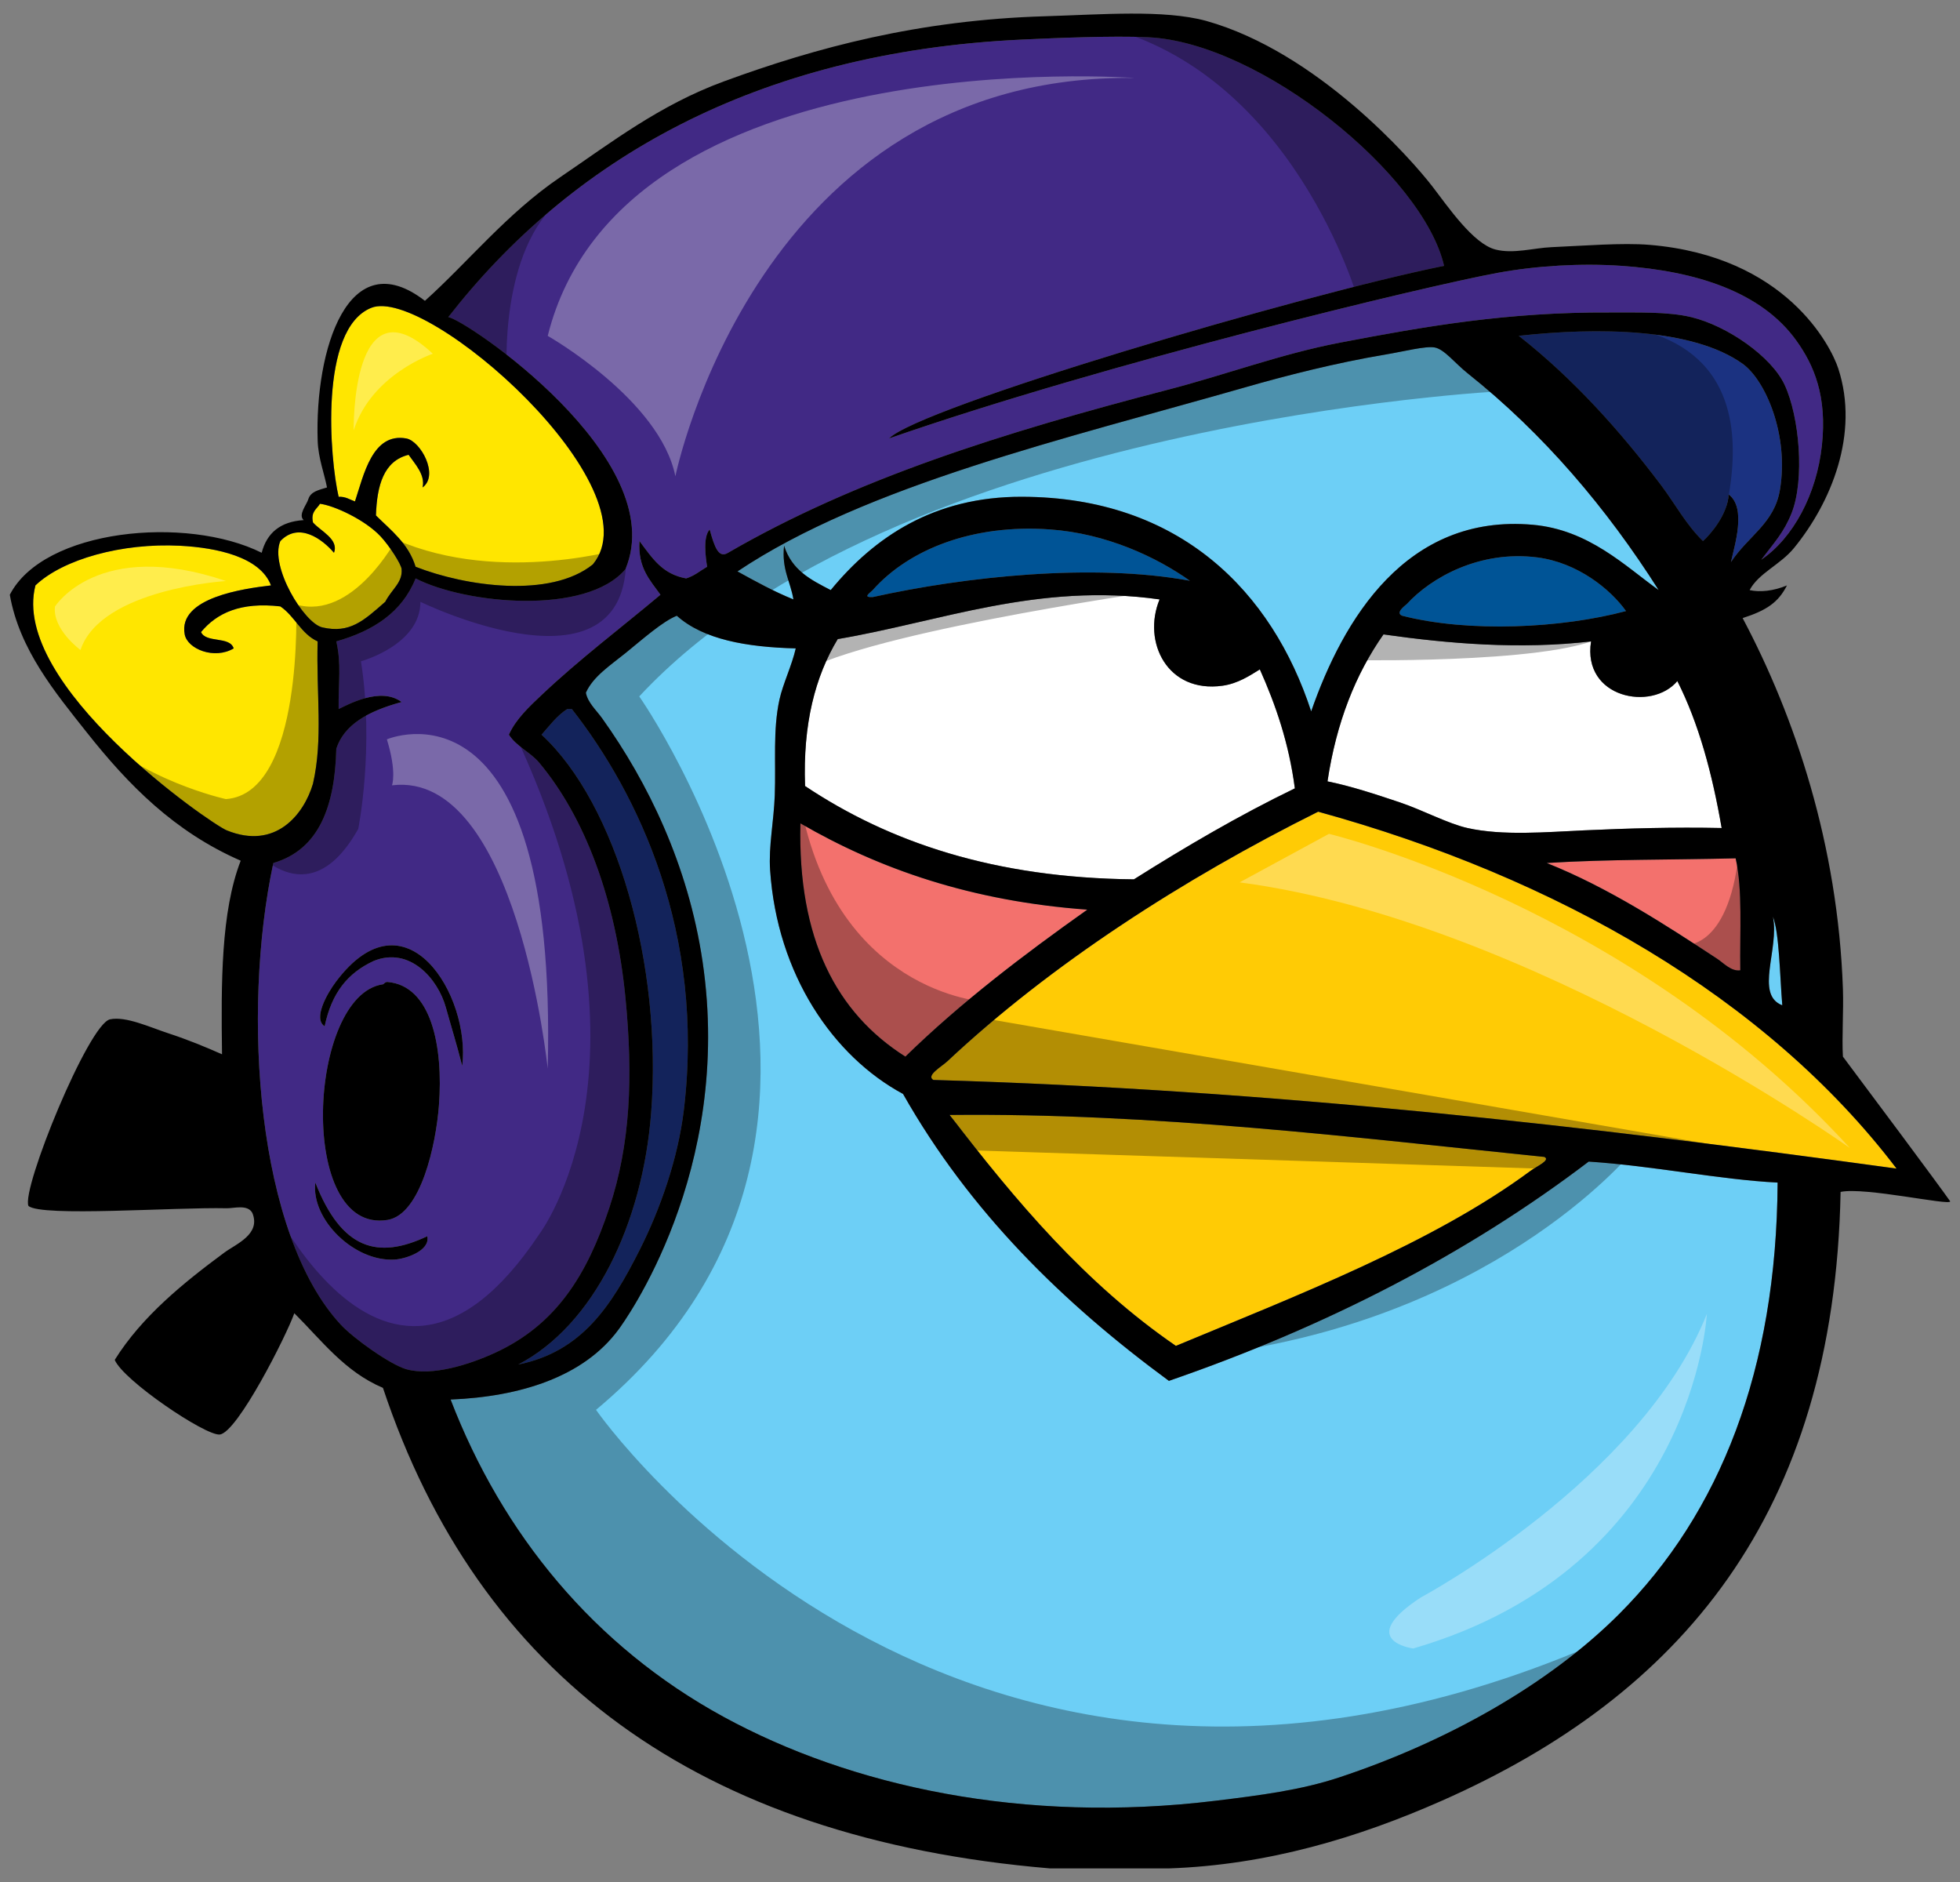
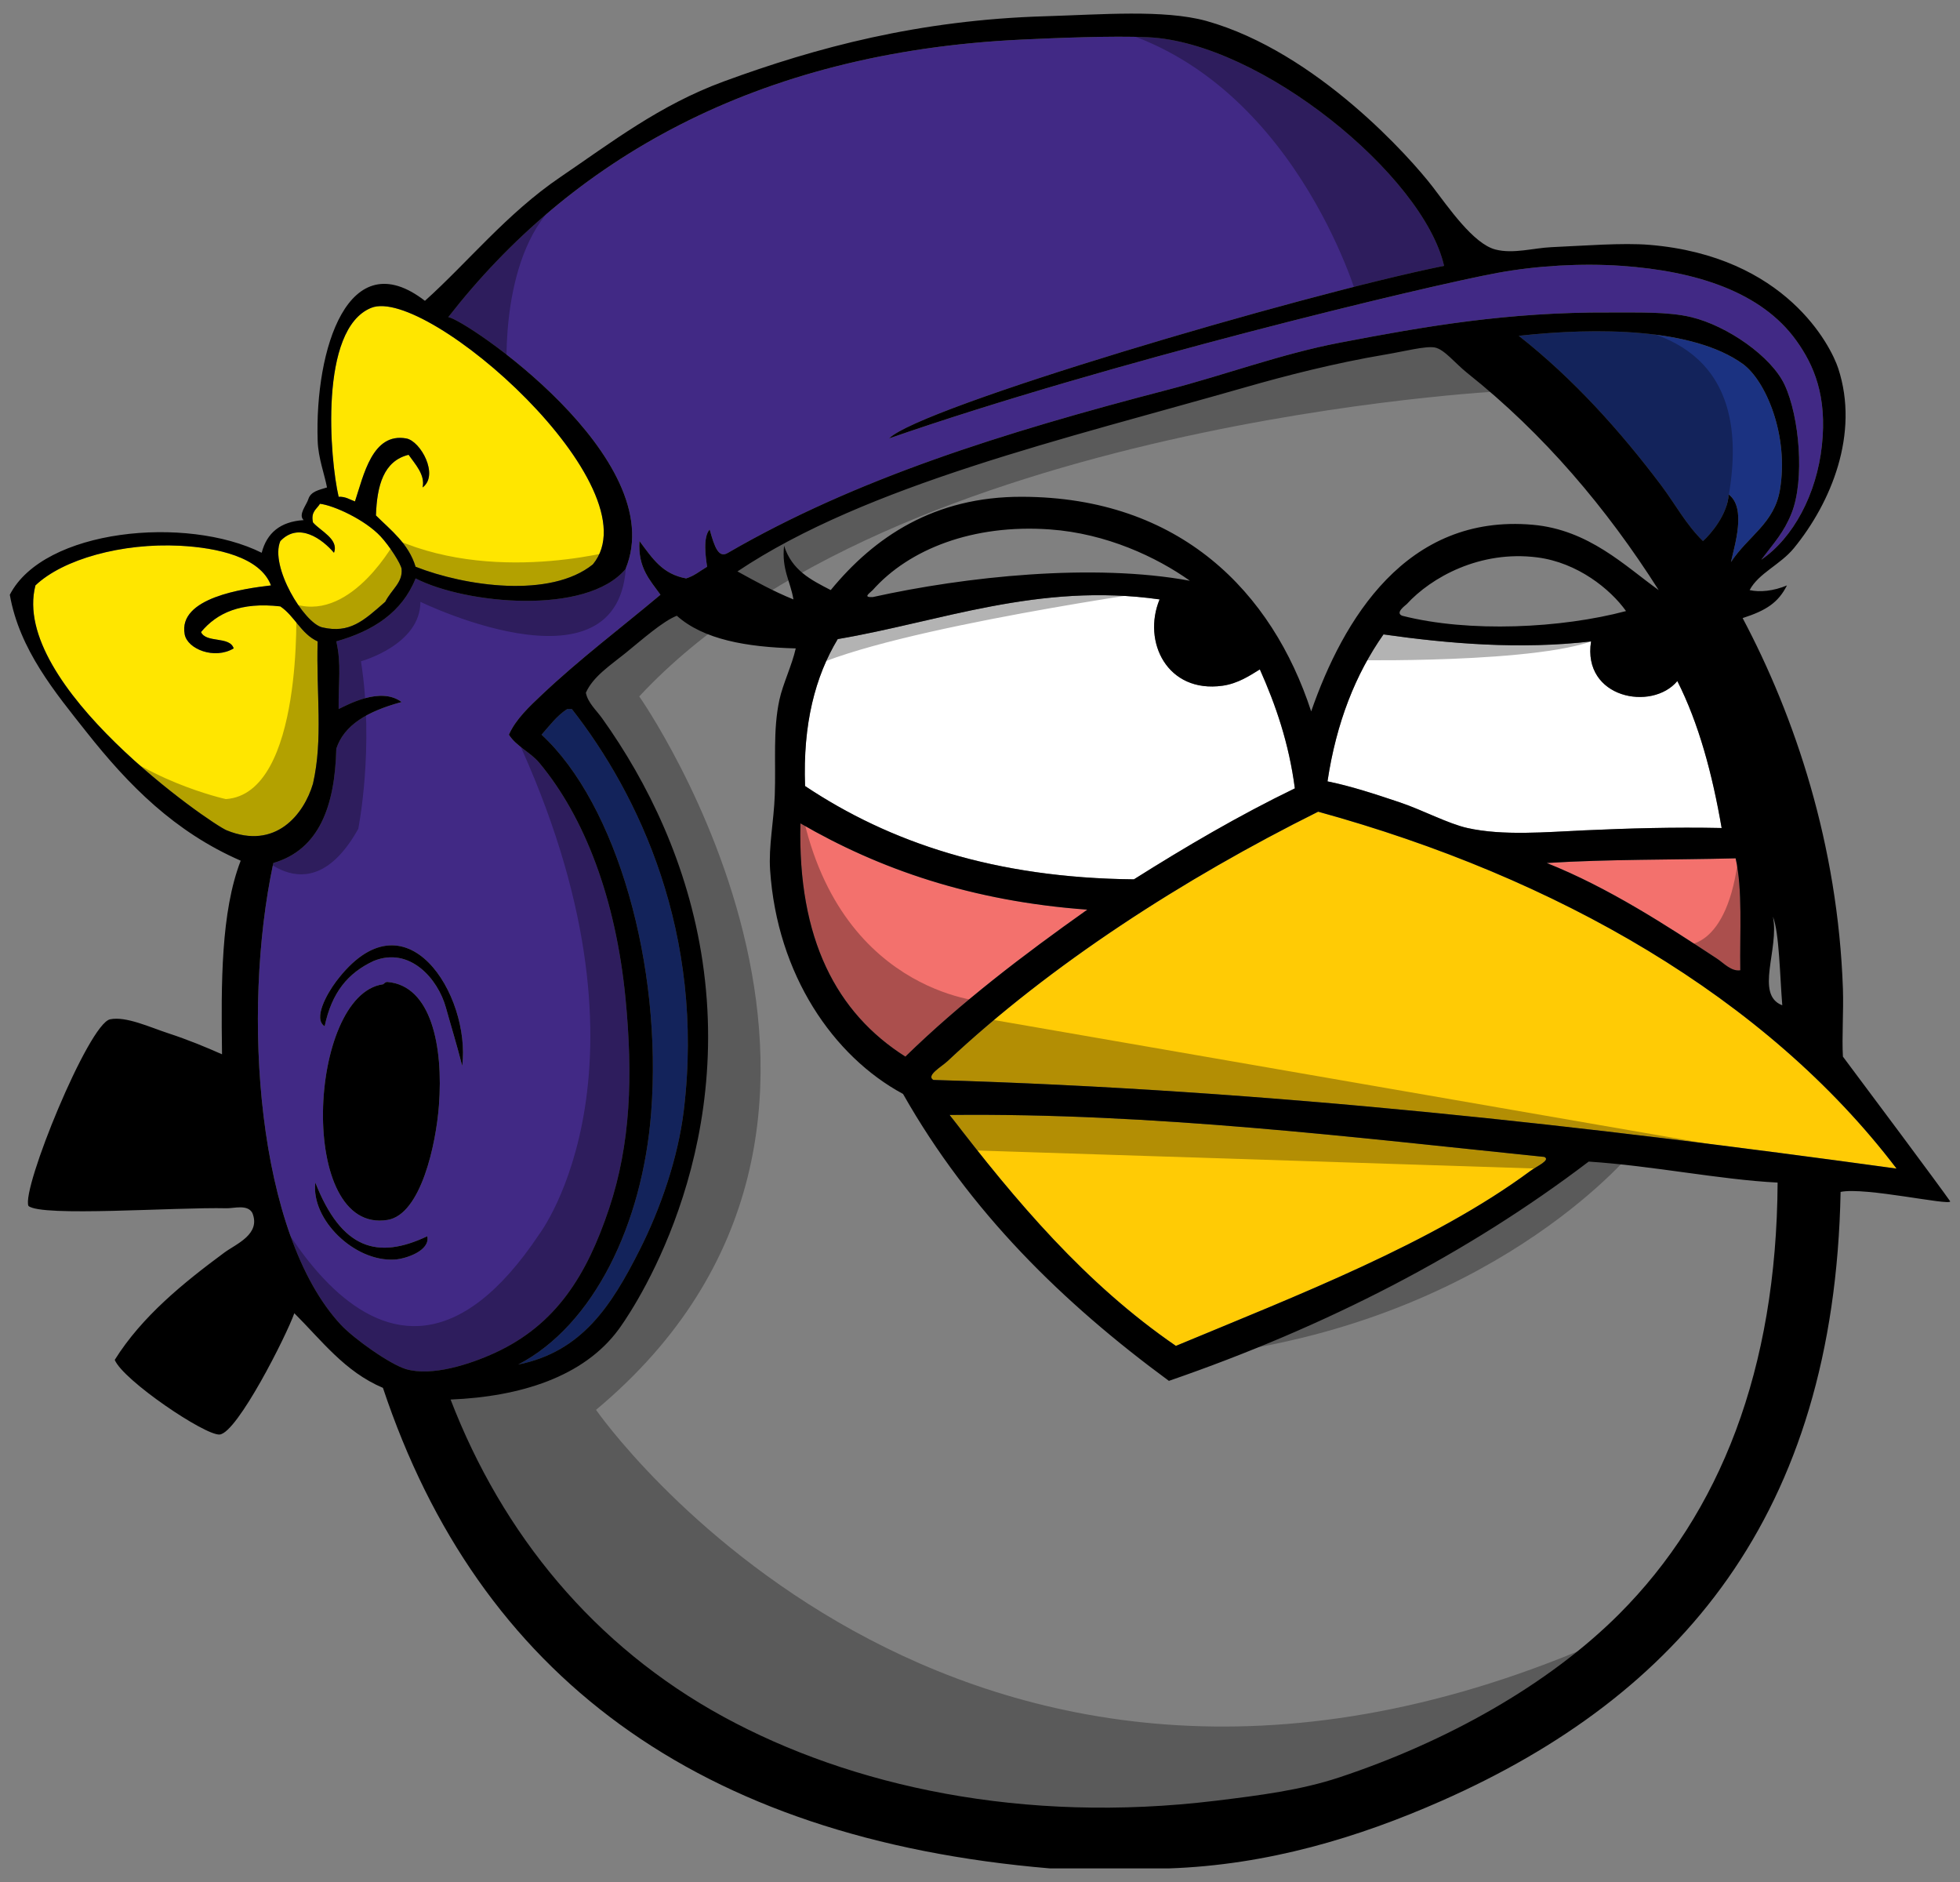
<svg xmlns="http://www.w3.org/2000/svg" version="1.1" id="BIRD" x="0px" y="0px" width="200px" height="192px" viewBox="0 0 200 192" style="enable-background:new 0 0 200 192;" xml:space="preserve">
  <rect x="0" y="0" width="200" height="192" fill="#808080" stroke="none" />
-   <path id="color7" style="fill:#005496;" d="M107.14,54.012c5.763,0.413,10.866,2.817,14.278,5.236  c-9.9-1.822-22.905-0.432-32.365,1.665c-1.003,0.041-0.398-0.329,0-0.713C92.759,56.027,99.287,53.449,107.14,54.012z   M156.878,56.867c-5.892-0.76-10.867,2.071-13.328,4.76c-0.1,0.108-1.232,0.884-0.475,1.189c6.819,1.749,16.277,1.28,22.846-0.476  C164.324,60.1,160.975,57.397,156.878,56.867z" />
  <path id="color6" style="fill:#F3716D;" d="M177.582,98.99c-0.926,0.134-1.689-0.736-2.38-1.19  c-5.133-3.374-11.072-7.25-17.372-9.757c6.193-0.391,12.853-0.315,19.276-0.476C177.836,90.802,177.519,95.086,177.582,98.99z   M92.385,107.795c5.664-5.52,12.017-10.354,18.563-14.992c-11.83-0.863-21.239-4.146-29.272-8.805  C81.39,95.785,85.343,103.334,92.385,107.795z" />
  <path id="color5" style="fill:#FFCB05;" d="M193.527,119.219c-31.458-4.319-63.528-8.026-98.287-9.043  c-0.784-0.452,0.854-1.366,1.428-1.904c10.529-9.874,24.083-18.618,37.838-25.464C158.821,89.502,180.251,101.764,193.527,119.219z   M96.906,113.746c6.749,8.799,13.862,17.233,23.084,23.559c12.369-5.146,26.219-10.483,36.173-17.848  c0.642-0.475,2.089-1.097,1.429-1.428C138.089,116.034,117.829,113.528,96.906,113.746z" />
-   <path id="color4" style="fill:#6DCFF6;" d="M80.961,61.151c-2.032-0.824-3.871-1.84-5.711-2.856  c13.171-8.81,33.406-13.511,51.88-18.801c4.041-1.158,9.064-2.456,14.278-3.332c1.825-0.306,4.075-0.889,4.998-0.713  c0.983,0.187,2.052,1.599,3.332,2.617c7.807,6.214,14.213,13.788,19.514,22.133c-3.43-2.451-7.13-6.158-12.851-6.664  c-12.93-1.143-19.357,9.7-22.608,19.039c-3.976-12.175-13.372-21.854-29.509-21.894c-8.954-0.023-15.061,4.098-19.516,9.519  c-2.04-1.054-3.96-2.011-4.759-4.522C79.745,58.084,80.662,59.31,80.961,61.151z M181.866,102.56  c-0.247-2.976-0.306-7.417-0.954-9.043C181.583,96.805,179.034,101.48,181.866,102.56z M119.276,140.875  c-10.836-7.964-20.33-17.271-27.129-29.272c-7.118-3.835-12.849-12.166-13.565-22.846c-0.163-2.425,0.378-4.957,0.476-7.615  c0.125-3.407-0.201-6.649,0.476-9.758c0.35-1.608,1.265-3.474,1.666-5.235c-5.026-0.13-9.414-0.899-12.137-3.332  c-1.437,0.567-3.474,2.379-5.235,3.808c-1.522,1.234-3.306,2.38-4.046,4.046c0.2,1.027,1.055,1.764,1.665,2.617  c4.657,6.518,8.768,14.929,10.234,24.751c3.214,21.546-8.08,36.94-8.568,37.601c-3.556,4.828-10.043,6.852-17.135,7.139  c5.287,13.738,14.657,25.172,27.844,32.365c13.03,7.107,30.602,10.949,50.215,8.568c4.523-0.551,8.69-1.082,12.612-2.38  c10.899-3.607,21.32-9.421,28.558-16.658c10.309-10.31,16.078-24.944,16.182-44.027c-5.913-0.3-12.706-1.713-19.277-2.142  C149.766,127.892,135.437,135.299,119.276,140.875z" />
  <path id="color3" style="fill:#FFE600;" d="M60.495,57.582c-4.335,3.485-12.985,2.244-18.086,0.238  c-0.724-2.37-2.494-3.694-4.046-5.236c0.106-3.067,0.788-5.558,3.332-6.187c0.649,0.937,1.717,2.042,1.428,3.331  c1.702-1.246-0.194-4.733-1.665-4.998c-3.467-0.624-4.345,3.751-5.236,6.426c-0.529-0.185-0.928-0.5-1.665-0.476  c-0.892-3.795-2.039-17.117,3.331-19.276C43.563,29.122,66.951,49.769,60.495,57.582z M32.651,51.394  c-0.322,0.551-0.957,0.789-0.713,1.905c0.757,0.876,2.67,1.707,2.141,3.093c-1.178-1.382-3.581-3.183-5.474-1.19  c-1.099,2.581,2.42,8.378,4.284,8.805c2.79,0.64,4.202-0.66,6.425-2.618c0.655-1.279,1.786-1.95,1.666-3.331  c-0.044-0.504-1.245-2.372-2.142-3.331C37.242,53.015,34.064,51.562,32.651,51.394z M32.413,65.435  c-1.692-0.766-2.338-2.58-3.808-3.57c-4.037-0.467-6.473,0.666-8.091,2.618c0.516,1.149,2.937,0.393,3.331,1.666  c-1.953,1.168-4.713,0.075-4.998-1.428c-0.71-3.753,6.043-4.675,8.805-4.998c-1.096-2.907-5.512-3.85-9.281-4.046  c-5.92-0.307-11.95,1.372-14.755,4.046C1,69.882,21.494,84.043,23.132,84.711c4.995,2.038,7.883-1.634,8.805-4.759  C32.984,75.374,32.26,70.803,32.413,65.435z" />
  <path id="color2" style="fill:#1B3281;" d="M181.627,49.966c-0.575,3.443-3.229,4.688-4.997,7.378  c0.342-1.636,1.621-5.518-0.238-6.901c-0.097,2.032-1.834,4.059-2.617,4.76c-1.724-1.674-2.853-3.812-4.285-5.712  c-4.137-5.488-8.939-10.856-14.516-15.231c8.054-0.884,17.757-0.791,22.846,2.856C180.154,38.788,182.562,44.368,181.627,49.966z   M57.878,72.336c-1.062,0.684-1.798,1.693-2.618,2.618c7.68,7.098,12.341,23.538,11.185,38.553  c-0.876,11.367-5.858,21.684-13.565,25.702c6.493-1.305,9.505-5.986,12.375-11.661c2.138-4.228,3.933-9.402,4.522-14.28  c2.177-18.052-4.627-32.257-11.423-40.932C58.195,72.336,58.036,72.336,57.878,72.336z" />
  <path id="color1" style="fill:#412985;" d="M183.293,34.735c-3.542-4.929-10.159-7.083-17.848-7.615  c-4.079-0.283-8.622-0.017-12.613,0.714c-7.234,1.325-40.009,9.202-62.114,16.897c3.148-3.184,41.76-14.596,56.64-17.61  c-2.113-9.229-18.731-22.802-30.223-23.322c-3.654-0.166-9.494,0.082-12.85,0.238C76.88,5.311,58.089,16.515,45.74,32.355  c1.648,0.157,22.786,14.411,18.087,25.702c-3.981,4.756-16.328,3.571-21.419,0.952c-1.378,3.46-4.321,5.357-8.091,6.425  c0.533,2.349,0.205,4.088,0.238,6.901c0.865-0.398,4.27-2.33,6.425-0.713c-3.514,0.952-5.874,2.35-6.663,4.759  c-0.145,5.884-1.76,10.297-6.426,11.662c-3.273,15.317-1.669,37.933,6.901,47.119c1.32,1.416,5.041,4.057,6.664,4.523  c2.621,0.751,6.477-0.487,9.043-1.666c6.249-2.871,9.386-7.927,11.662-14.755c2.182-6.548,2.441-13.434,1.666-21.418  c-0.99-10.188-4.186-18.507-8.805-24.036c-0.9-1.077-2.32-1.65-3.094-2.856c0.686-1.571,2.123-2.902,3.332-4.046  c3.9-3.687,8.098-6.843,12.136-10.233c-1.058-1.48-2.326-2.751-2.141-5.474c1.358,1.819,2.345,3.367,4.759,3.808  c0.849-0.261,1.361-0.731,2.142-1.19c-0.153-0.979-0.443-3.025,0.259-3.803c0.508,1.846,0.923,2.975,1.882,2.375  c12.974-7.516,27.911-12.225,44.978-16.658c5.778-1.501,11.441-3.621,17.373-4.76c8.828-1.695,17.23-3.149,27.606-3.093  c2.794,0.015,5.902-0.107,8.33,0.476c3.647,0.875,8.165,4.001,9.519,6.901c1.521,3.259,2.065,9.685,0.714,13.089  c-0.797,2.006-1.773,2.997-3.094,4.759c3.272-2.239,5.651-6.687,6.186-11.661C186.454,40.41,185.109,37.261,183.293,34.735z   M40.267,128.5c-4.115,0.243-8.546-4.099-8.092-7.854c2.683,6.805,6.344,7.883,11.423,5.474  C43.927,127.603,41.386,128.434,40.267,128.5z M44.788,112.793c-0.298,3.924-1.831,11.099-5.236,11.662  c-9.26,1.53-8.165-22.94-0.476-24.037c0.089-0.013,0.217-0.259,0.476-0.237C43.999,100.563,45.249,106.718,44.788,112.793z   M47.168,108.748c-0.638-2.48-1.137-4.034-1.666-5.949c-0.816-2.958-3.706-6.257-7.378-4.76c-2.65,1.235-4.276,3.237-4.997,6.663  c-1.208-0.768,0.246-3.337,1.152-4.545C41.416,90.636,48.05,101.594,47.168,108.748z" />
  <path id="fill" style="fill:#FFFFFF;" d="M175.678,84.473c-4.851-0.103-9.536,0.034-14.041,0.238  c-3.857,0.176-8.284,0.571-11.899-0.238c-1.988-0.444-4.577-1.837-6.902-2.618c-2.53-0.849-4.976-1.655-7.377-2.142  c0.902-6,2.864-10.939,5.711-14.992c6.681,0.949,13.954,1.556,21.181,0.713c-0.908,5.801,6.218,7.157,8.805,4.046  C173.341,73.8,174.722,78.925,175.678,84.473z M124.75,69.957c-5.639,0.791-8.209-4.482-6.426-8.805  c-12.356-1.756-22.467,2.293-32.842,4.046c-2.292,3.816-3.567,8.649-3.331,14.993c8.613,5.746,19.336,9.379,33.555,9.519  c5.257-3.31,10.648-6.487,16.421-9.281c-0.607-4.63-1.955-8.518-3.571-12.137C127.556,68.91,126.323,69.736,124.75,69.957z" />
  <path id="outline" d="M43.598,126.121c0.329,1.483-2.212,2.313-3.331,2.379c-4.115,0.243-8.546-4.099-8.092-7.854  C34.858,127.452,38.519,128.529,43.598,126.121z M199,122.56c0,0.476-8.709-1.487-11.184-0.962  c-0.637,33.033-16.466,51.406-40.696,62.114c-8.509,3.76-17.78,6.556-27.844,6.901c-4.045,0-8.091,0-12.136,0  c-35.992-3.038-58.302-19.756-68.064-49.024c-3.903-1.651-6.26-4.846-9.043-7.615c-0.806,2.291-5.818,12.204-7.615,12.374  c-1.465,0.139-9.85-5.528-10.71-7.614c2.778-4.447,7.06-7.896,11.185-10.947c1.184-0.875,3.754-1.862,2.856-4.046  c-0.493-0.902-1.883-0.459-2.617-0.476c-5.243-0.124-18.917,0.907-20.228-0.237c-0.743-1.703,6.135-18.586,8.329-19.039  c1.622-0.335,4.063,0.811,5.949,1.428c1.964,0.641,3.828,1.41,5.474,2.141c-0.101-7.319-0.109-14.547,1.905-19.752  c-6.758-2.95-11.44-7.698-15.707-13.089c-3.222-4.07-6.87-8.433-7.853-14.04c3.457-6.723,18.025-8.114,25.702-4.284  c0.523-2.015,1.895-3.182,4.284-3.332c-0.601-0.54,0.314-1.576,0.476-2.142c0.25-0.782,1.055-0.925,1.904-1.19  c-0.249-1.339-0.895-2.996-0.952-4.76C32.11,35.646,35.54,24.646,43.361,30.69c4.393-3.944,8.356-8.914,13.803-12.613  c5.195-3.527,10.143-7.363,16.658-9.757c9.502-3.491,19.968-6.283,32.841-6.663c5.684-0.168,12.085-0.707,16.421,0.476  c11.305,3.173,20.912,14.074,23.084,16.897c1.597,2.075,4.165,5.844,6.426,6.426c1.835,0.472,3.887-0.158,5.711-0.239  c3.327-0.146,7.252-0.464,9.996-0.238c13.933,1.15,18.527,10.325,19.277,12.613c2.177,6.651-0.725,13.681-4.523,18.325  c-1.388,1.698-3.605,2.553-4.521,4.284c1.045,0.239,2.444,0.094,3.808-0.476c-0.88,1.737-2.088,2.549-4.522,3.332  c5.335,10.057,9.723,23.101,10.233,37.839c0.078,2.264-0.117,4.933,0,6.901C190.493,111.052,197.822,120.868,199,122.56z   M181.866,102.56c-0.247-2.976-0.306-7.417-0.954-9.043C181.583,96.805,179.034,101.48,181.866,102.56z M181.627,49.966  c0.935-5.598-1.474-11.178-3.807-12.851c-5.088-3.646-14.792-3.74-22.846-2.856c5.577,4.375,10.379,9.742,14.516,15.231  c1.432,1.9,2.561,4.038,4.285,5.712c0.784-0.701,2.521-2.728,2.617-4.76c1.859,1.384,0.58,5.266,0.238,6.901  C178.398,54.654,181.052,53.409,181.627,49.966z M177.106,87.567c-6.423,0.162-13.083,0.085-19.276,0.476  c6.299,2.507,12.239,6.383,17.372,9.757c0.691,0.454,1.454,1.324,2.38,1.19C177.519,95.086,177.836,90.802,177.106,87.567z   M115.707,89.709c5.257-3.31,10.648-6.487,16.421-9.281c-0.607-4.63-1.955-8.518-3.571-12.137c-1.001,0.619-2.234,1.446-3.807,1.666  c-5.639,0.791-8.209-4.482-6.426-8.805c-12.356-1.756-22.467,2.293-32.842,4.046c-2.292,3.816-3.567,8.649-3.331,14.993  C90.764,85.936,101.488,89.569,115.707,89.709z M81.676,83.998c-0.285,11.787,3.668,19.336,10.709,23.797  c5.664-5.52,12.017-10.354,18.563-14.992C99.118,91.94,89.708,88.657,81.676,83.998z M89.053,60.913  c9.46-2.097,22.465-3.488,32.365-1.665c-3.412-2.419-8.515-4.823-14.278-5.236c-7.853-0.563-14.381,2.015-18.087,6.188  C88.654,60.584,88.049,60.954,89.053,60.913z M133.793,72.575c3.25-9.339,9.678-20.182,22.608-19.039  c5.721,0.506,9.422,4.213,12.851,6.664c-5.301-8.344-11.707-15.919-19.514-22.133c-1.28-1.019-2.349-2.431-3.332-2.617  c-0.923-0.176-3.173,0.408-4.998,0.713c-5.214,0.876-10.237,2.174-14.278,3.332c-18.474,5.289-38.709,9.991-51.88,18.801  c1.84,1.015,3.679,2.032,5.711,2.856c-0.3-1.842-1.217-3.067-0.952-5.474c0.799,2.511,2.719,3.468,4.759,4.522  c4.455-5.422,10.562-9.542,19.516-9.519C120.421,50.721,129.817,60.4,133.793,72.575z M156.878,56.867  c-5.892-0.76-10.867,2.071-13.328,4.76c-0.1,0.108-1.232,0.884-0.475,1.189c6.819,1.749,16.277,1.28,22.846-0.476  C164.324,60.1,160.975,57.397,156.878,56.867z M135.459,79.714c2.401,0.487,4.847,1.293,7.377,2.142  c2.324,0.781,4.914,2.174,6.902,2.618c3.615,0.809,8.042,0.413,11.899,0.238c4.505-0.204,9.19-0.341,14.041-0.238  c-0.956-5.549-2.337-10.673-4.521-14.993c-2.587,3.112-9.713,1.755-8.805-4.046c-7.227,0.843-14.5,0.236-21.181-0.713  C138.323,68.775,136.361,73.714,135.459,79.714z M34.555,50.68c0.738-0.024,1.137,0.291,1.665,0.476  c0.89-2.675,1.769-7.049,5.236-6.426c1.471,0.265,3.367,3.752,1.665,4.998c0.29-1.289-0.778-2.395-1.428-3.331  c-2.544,0.629-3.226,3.12-3.332,6.187c1.552,1.542,3.322,2.866,4.046,5.236c5.101,2.006,13.751,3.246,18.086-0.238  c6.457-7.813-16.932-28.459-22.608-26.178C32.516,33.563,33.664,46.885,34.555,50.68z M32.89,64.007  c2.79,0.64,4.202-0.66,6.425-2.618c0.655-1.279,1.786-1.95,1.666-3.331c-0.044-0.504-1.245-2.372-2.142-3.331  c-1.597-1.711-4.775-3.164-6.188-3.332c-0.322,0.551-0.957,0.789-0.713,1.905c0.757,0.876,2.67,1.707,2.141,3.093  c-1.178-1.382-3.581-3.183-5.474-1.19C27.507,57.783,31.026,63.58,32.89,64.007z M31.937,79.952  c1.046-4.578,0.322-9.149,0.476-14.517c-1.692-0.766-2.338-2.58-3.808-3.57c-4.037-0.467-6.473,0.666-8.091,2.618  c0.516,1.149,2.937,0.393,3.331,1.666c-1.953,1.168-4.713,0.075-4.998-1.428c-0.71-3.753,6.043-4.675,8.805-4.998  c-1.096-2.907-5.512-3.85-9.281-4.046c-5.92-0.307-11.95,1.372-14.755,4.046C1,69.882,21.494,84.043,23.132,84.711  C28.127,86.75,31.015,83.077,31.937,79.952z M50.499,138.019c6.249-2.871,9.386-7.927,11.662-14.755  c2.182-6.548,2.441-13.434,1.666-21.418c-0.99-10.188-4.186-18.507-8.805-24.036c-0.9-1.077-2.32-1.65-3.094-2.856  c0.686-1.571,2.123-2.902,3.332-4.046c3.9-3.687,8.098-6.843,12.136-10.233c-1.058-1.48-2.326-2.751-2.141-5.474  c1.358,1.819,2.345,3.367,4.759,3.808c0.849-0.261,1.361-0.731,2.142-1.19c-0.153-0.979-0.443-3.025,0.259-3.803  c0.508,1.846,0.923,2.975,1.882,2.375c12.974-7.516,27.911-12.225,44.978-16.658c5.778-1.501,11.441-3.621,17.373-4.76  c8.828-1.695,17.23-3.149,27.606-3.093c2.794,0.015,5.902-0.107,8.33,0.476c3.647,0.875,8.165,4.001,9.519,6.901  c1.521,3.259,2.065,9.685,0.714,13.089c-0.797,2.006-1.773,2.997-3.094,4.759c3.272-2.239,5.651-6.687,6.186-11.661  c0.543-5.035-0.802-8.183-2.617-10.709c-3.542-4.929-10.159-7.083-17.848-7.615c-4.079-0.283-8.622-0.017-12.613,0.714  c-7.234,1.325-40.009,9.202-62.114,16.897c3.148-3.184,41.76-14.596,56.64-17.61c-2.113-9.229-18.731-22.802-30.223-23.322  c-3.654-0.166-9.494,0.082-12.85,0.238C76.88,5.311,58.089,16.515,45.74,32.355c1.648,0.157,22.786,14.411,18.087,25.702  c-3.981,4.756-16.328,3.571-21.419,0.952c-1.378,3.46-4.321,5.357-8.091,6.425c0.533,2.349,0.205,4.088,0.238,6.901  c0.865-0.398,4.27-2.33,6.425-0.713c-3.514,0.952-5.874,2.35-6.663,4.759c-0.145,5.884-1.76,10.297-6.426,11.662  c-3.273,15.317-1.669,37.933,6.901,47.119c1.32,1.416,5.041,4.057,6.664,4.523C44.078,140.436,47.934,139.198,50.499,138.019z   M66.445,113.507c-0.876,11.367-5.858,21.684-13.565,25.702c6.493-1.305,9.505-5.986,12.375-11.661  c2.138-4.228,3.933-9.402,4.522-14.28c2.177-18.052-4.627-32.257-11.423-40.932c-0.159,0-0.318,0-0.476,0  c-1.062,0.684-1.798,1.693-2.618,2.618C62.94,82.052,67.601,98.492,66.445,113.507z M181.389,120.646  c-5.913-0.3-12.706-1.713-19.277-2.142c-12.347,9.388-26.675,16.795-42.836,22.371c-10.836-7.964-20.33-17.271-27.129-29.272  c-7.118-3.835-12.849-12.166-13.565-22.846c-0.163-2.425,0.378-4.957,0.476-7.615c0.125-3.407-0.201-6.649,0.476-9.758  c0.35-1.608,1.265-3.474,1.666-5.235c-5.026-0.13-9.414-0.899-12.137-3.332c-1.437,0.567-3.474,2.379-5.235,3.808  c-1.522,1.234-3.306,2.38-4.046,4.046c0.2,1.027,1.055,1.764,1.665,2.617c4.657,6.518,8.768,14.929,10.234,24.751  c3.214,21.546-8.08,36.94-8.568,37.601c-3.556,4.828-10.043,6.852-17.135,7.139c5.287,13.738,14.657,25.172,27.844,32.365  c13.03,7.107,30.602,10.949,50.215,8.568c4.523-0.551,8.69-1.082,12.612-2.38c10.899-3.607,21.32-9.421,28.558-16.658  C175.516,154.363,181.285,139.729,181.389,120.646z M119.99,137.305c12.369-5.146,26.219-10.483,36.173-17.848  c0.642-0.475,2.089-1.097,1.429-1.428c-19.503-1.995-39.763-4.501-60.685-4.283C103.655,122.544,110.768,130.979,119.99,137.305z   M193.527,119.219c-13.276-17.454-34.706-29.716-59.02-36.411c-13.755,6.845-27.309,15.59-37.838,25.464  c-0.573,0.538-2.211,1.452-1.428,1.904C129.999,111.192,162.069,114.9,193.527,119.219z M39.552,100.181  c-0.259-0.022-0.387,0.224-0.476,0.237c-7.69,1.097-8.784,25.566,0.476,24.037c3.405-0.563,4.938-7.737,5.236-11.662  C45.249,106.718,43.999,100.563,39.552,100.181z M34.279,100.156c-0.906,1.208-2.36,3.777-1.152,4.545  c0.722-3.425,2.347-5.427,4.997-6.663c3.672-1.497,6.562,1.801,7.378,4.76c0.529,1.915,1.028,3.469,1.666,5.949  C48.05,101.594,41.416,90.636,34.279,100.156z" />
  <path id="shadow" style="opacity:0.3;" d="M162.549,167.814c0,0-38.598,42.18-102.006,1.654c0,0-16.266-17.369-17.644-27.569  c0,0-13.509-1.654-17.368-23.433c0,0,12.957,32.255,29.498,7.443c0,0,13.233-17.369-2.481-51.003c0,0,18.746-28.395,98.42-40.525  c0,0,37.22-10.477,22.332,26.466c0,0-12.681-19.85-19.85-20.952c0,0-62.03,3.032-88.221,31.153c0,0,30.601,43.56-4.411,72.783  C60.819,143.829,96.935,195.934,162.549,167.814z M138.563,30.521l12.681-3.033C129.741-1.183,112.372,2.676,112.372,2.676  C131.945,7.363,138.563,30.521,138.563,30.521z M36.558,84.556c0,0,1.654-8.27,0.276-17.093c0,0,6.065-1.654,6.065-6.065  c0,0,22.055,10.752,20.952-5.514c0,0-12.682,3.86-23.434-0.827c0,0-4.412,8.271-10.201,6.616c0,0,0.827,19.299-7.168,19.85  c0,0-8.822-1.93-14.06-7.444c0,0,10.477,10.752,16.541,12.13C25.53,86.21,31.32,93.929,36.558,84.556z M166.576,117.491  c-1.328,1.568-16.521,18.734-47.036,21.102c0,0,28.775-10.731,38.16-19.348l-58.285-1.881l-4.135-6.065  c-4.686-2.206,4.962-7.443,4.962-7.443l95.389,16.541L166.576,117.491z M165.678,117.401l-3.13-0.313l-0.681,0.454L165.678,117.401z   M57.233,20.32c0,0-10.476,7.72-12.957,11.303l7.443,6.341C51.719,37.964,50.892,25.558,57.233,20.32z M92.797,109.093l7.72-6.893  c0,0-15.714-0.826-19.022-21.228C81.494,80.972,75.152,100.271,92.797,109.093z M171.644,96.411l6.617,5.513  c1.929-7.169-0.827-14.887-0.827-14.887C176.33,97.237,171.644,96.411,171.644,96.411z M84.374,64.226l-1.911,3.995  c8.51-4.168,37.169-8.163,37.169-8.163C102.437,57.105,84.374,64.226,84.374,64.226z M140.648,64.226l-1.911,3.126  c0,0,22.405,0.348,25.532-2.952C164.269,64.4,147.249,65.094,140.648,64.226z" />
-   <path id="highlight" style="opacity:0.3;fill:#FFFFFF;" d="M188.758,117.113c0,0-32.566-23.187-62.266-27.095l9.118-4.95  C135.611,85.068,166.092,92.363,188.758,117.113z M55.89,34.266c0,0,11.463,6.513,13.026,14.329c0,0,8.337-41.163,46.895-40.642  C115.811,7.952,63.445,4.045,55.89,34.266z M39.477,75.429c1.042,3.387,0.521,4.689,0.521,4.689  c12.766-1.563,15.892,28.918,15.892,28.918C56.932,67.874,39.477,75.429,39.477,75.429z M36.09,43.905  c1.824-5.732,8.076-7.816,8.076-7.816C35.829,28.274,36.09,43.905,36.09,43.905z M5.608,61.881  c-0.261,2.345,2.605,4.429,2.605,4.429c2.084-6.253,14.85-7.034,14.85-7.034C10.037,54.847,5.608,61.881,5.608,61.881z   M144.99,162.966c-6.774,4.429-0.782,5.211-0.782,5.211c28.658-8.337,29.961-34.129,29.961-34.129  C167.395,150.981,144.99,162.966,144.99,162.966z" />
</svg>